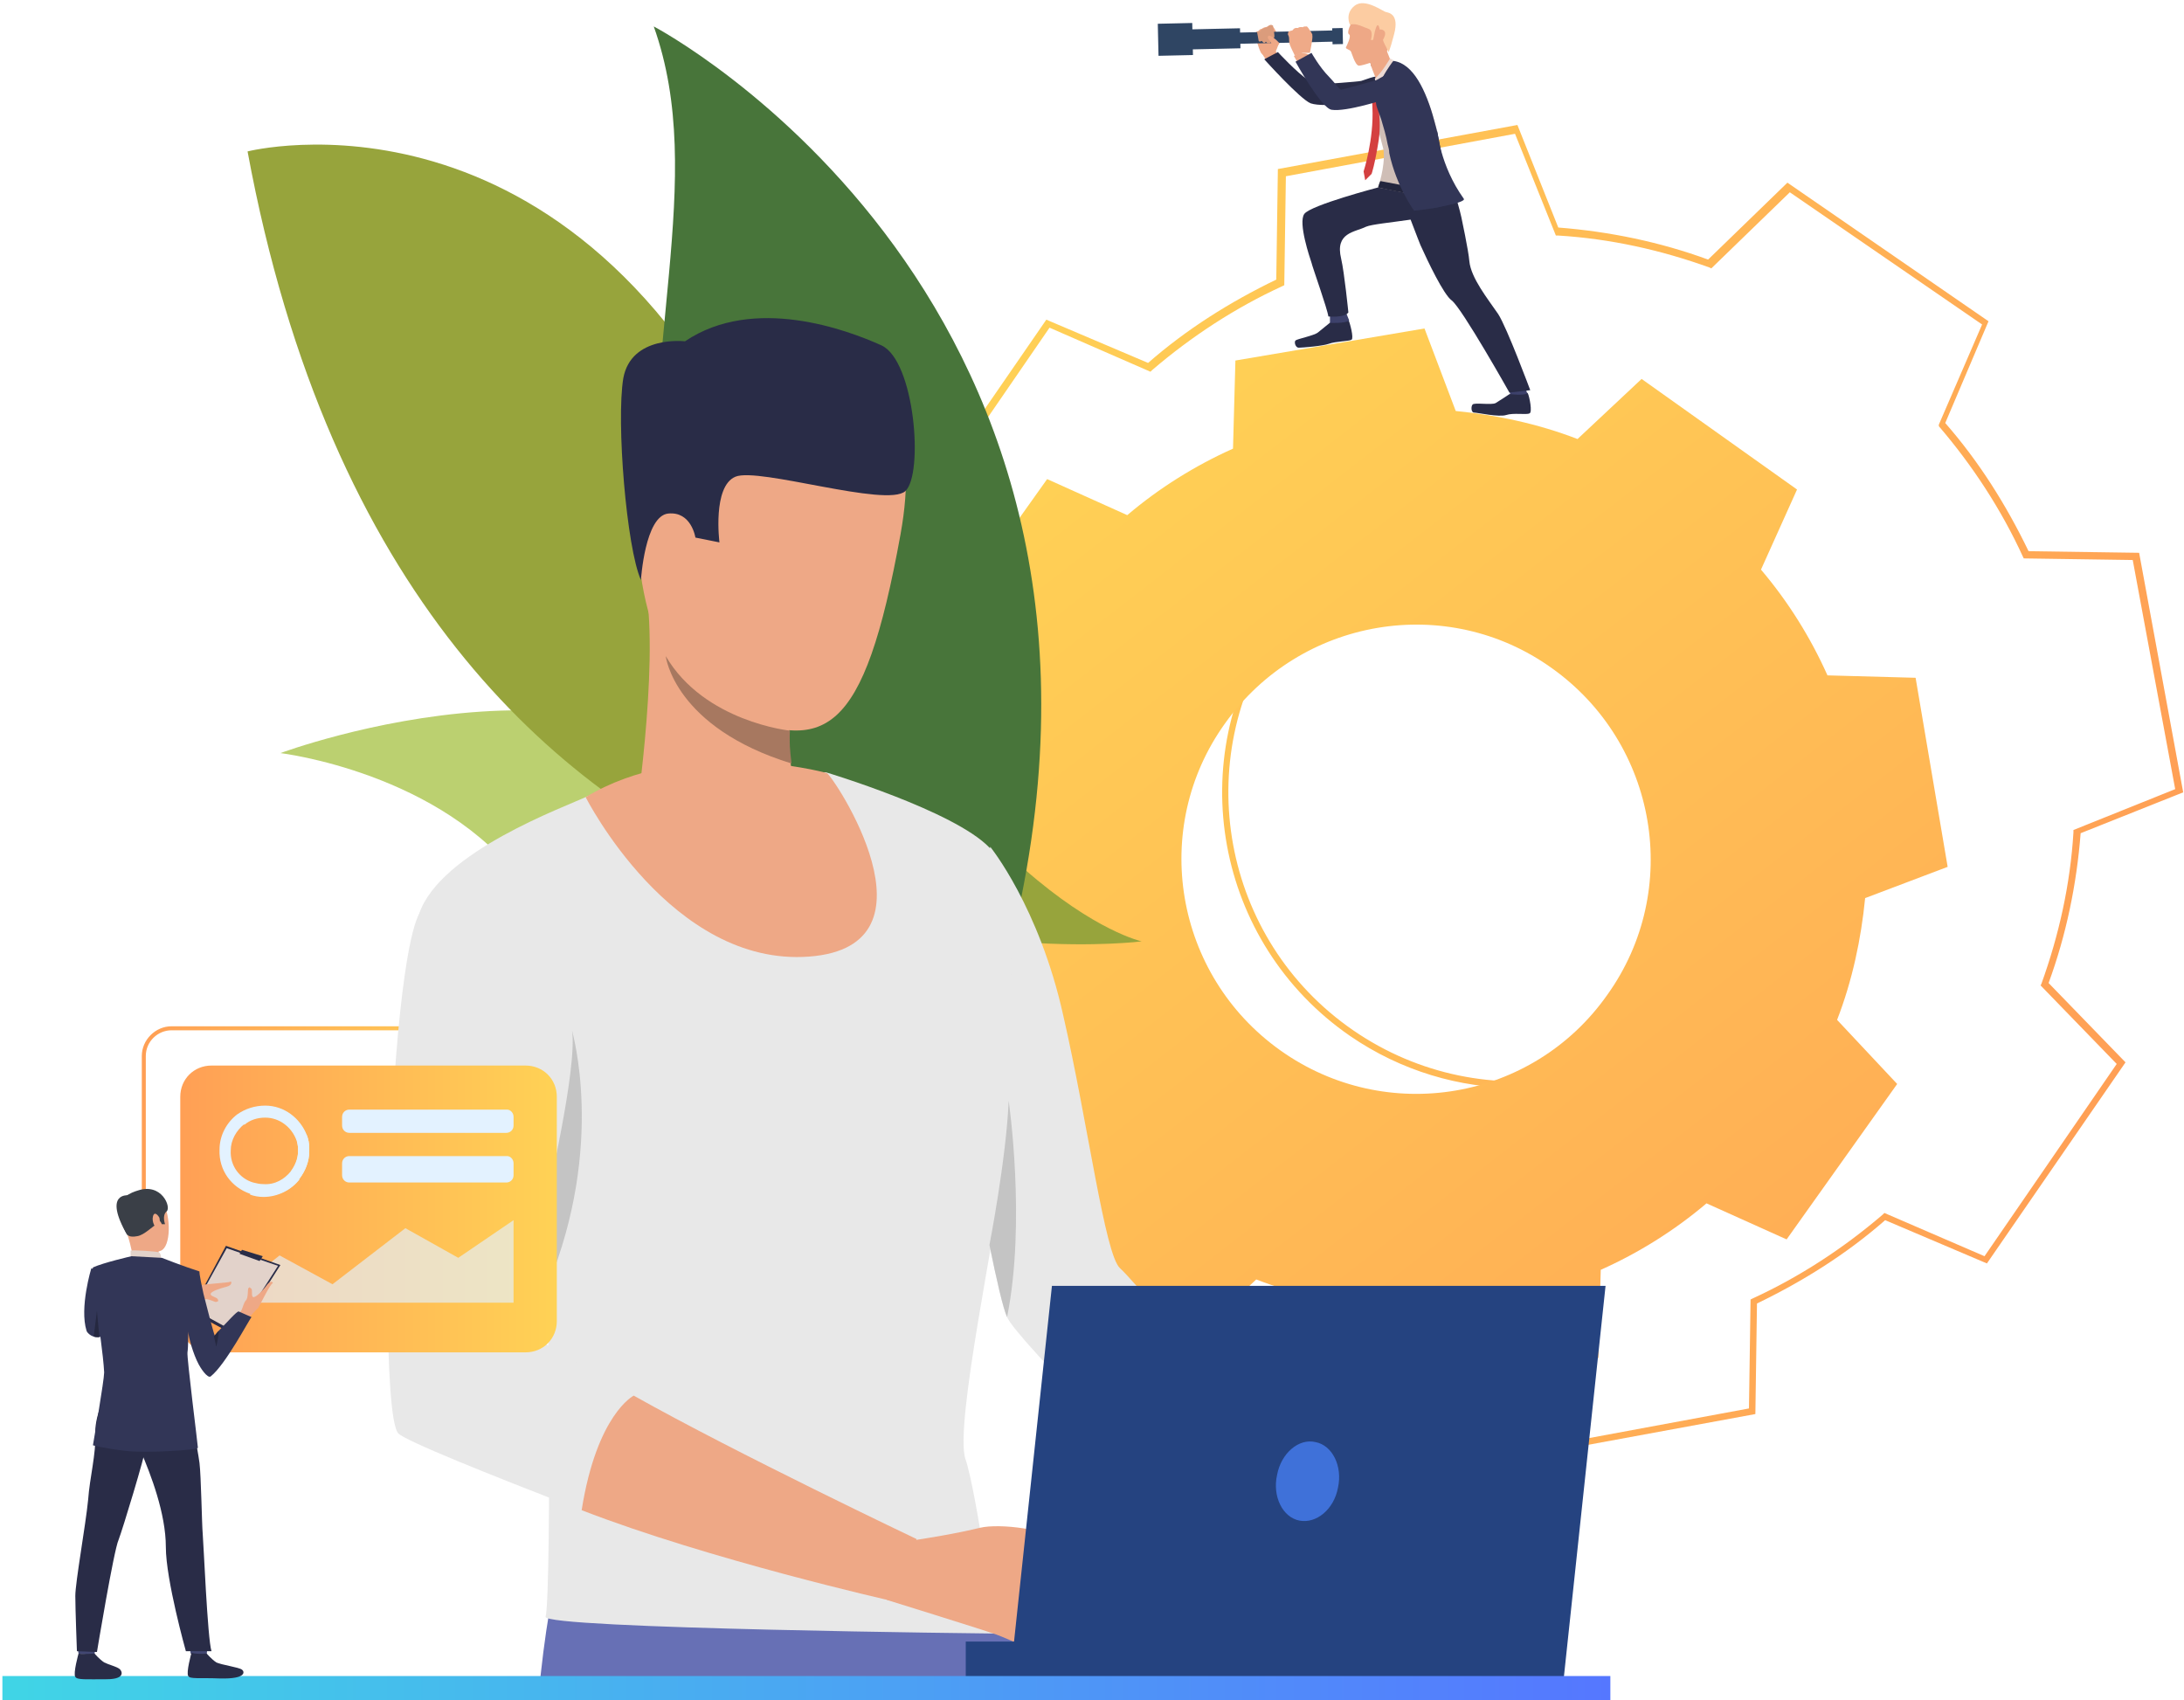
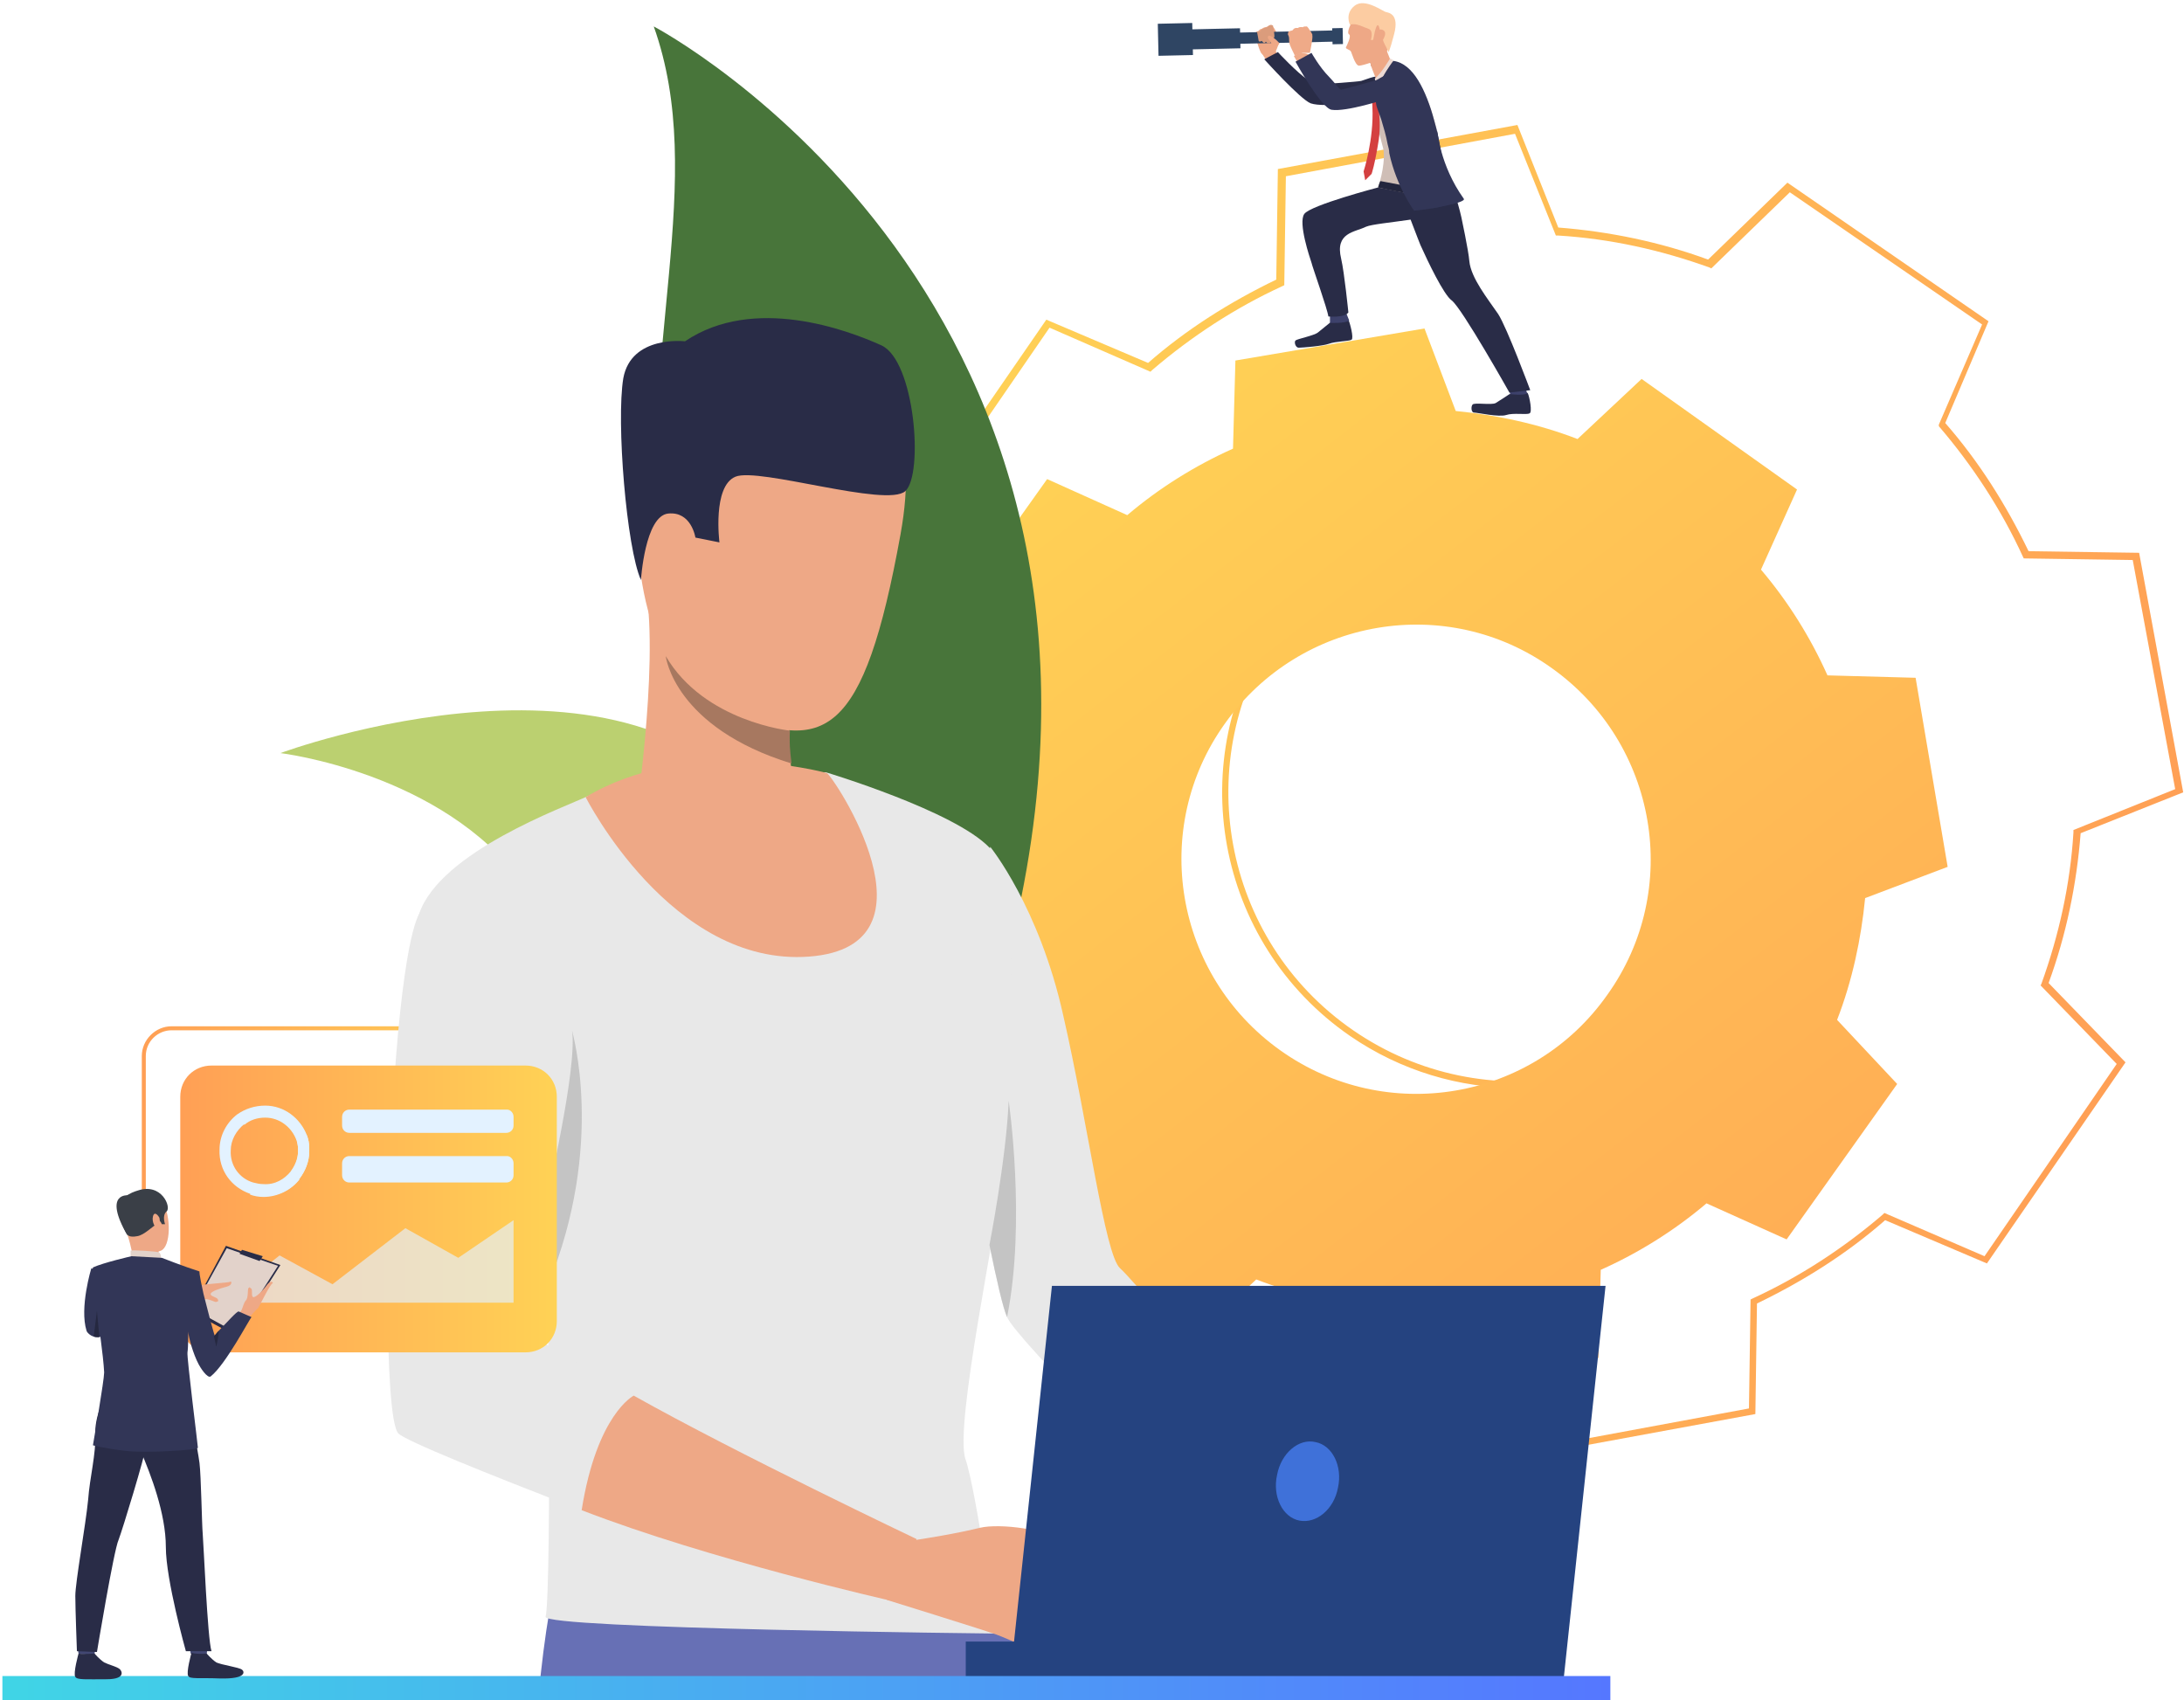
<svg xmlns="http://www.w3.org/2000/svg" version="1.1" id="Слой_1" x="0px" y="0px" viewBox="0 0 272.6 212.2" style="enable-background:new 0 0 272.6 212.2;" xml:space="preserve">
  <style type="text/css">
	.st0{fill:url(#SVGID_1_);}
	.st1{fill:url(#SVGID_2_);}
	.st2{fill:url(#SVGID_3_);}
	.st3{fill:#BBD070;}
	.st4{fill:#97A43C;}
	.st5{fill:#48753A;}
	.st6{fill:#6770B5;}
	.st7{fill:#E8E8E8;}
	.st8{fill:#EEA886;}
	.st9{fill:#292C47;}
	.st10{fill:#A77860;}
	.st11{fill:#C4C4C4;}
	.st12{fill:#254380;}
	.st13{fill:url(#SVGID_4_);}
	.st14{fill:#3F71D9;}
	.st15{fill:#FCCCA2;}
	.st16{fill:#2F4563;}
	.st17{fill:#EFAA88;}
	.st18{fill:#DB9C7C;}
	.st19{fill:#3D416B;}
	.st20{fill:#CFBEB6;}
	.st21{fill:#EDDAD3;}
	.st22{fill:#23263D;}
	.st23{fill:#323657;}
	.st24{fill:#D44040;}
	.st25{fill:url(#SVGID_5_);}
	.st26{fill:#E3F2FF;}
	.st27{opacity:0.66;}
	.st28{fill:#E2D2CA;}
	.st29{fill:#EAD8CF;}
	.st30{fill:#DA9B5B;}
	.st31{fill:#424773;}
	.st32{fill:#3A3F47;}
	.st33{fill:#252840;}
</style>
  <g>
    <linearGradient id="SVGID_1_" gradientUnits="userSpaceOnUse" x1="268.596" y1="121.287" x2="110.218" y2="76.477">
      <stop offset="0" style="stop-color:#FF9F55" />
      <stop offset="1" style="stop-color:#FFD255" />
    </linearGradient>
    <path class="st0" d="M189.2,182l-5.1-12.8c-6.4-0.5-12.7-1.8-18.7-4l-9.9,9.6l-25.1-17.3l5.4-12.7c-4.2-4.8-7.6-10.2-10.4-16   l-13.8-0.2l-5.5-29.9l12.8-5.1c0.5-6.4,1.8-12.7,4-18.7l-9.6-9.9l17.3-25.1l12.7,5.4c4.8-4.2,10.2-7.6,16-10.4l0.2-13.8l29.9-5.5   l5.1,12.8c6.4,0.5,12.7,1.8,18.7,4l9.9-9.6l25.1,17.3l-5.4,12.7c4.2,4.8,7.6,10.2,10.4,16l13.8,0.2l5.5,29.9l-12.8,5.1   c-0.5,6.4-1.8,12.7-4,18.7l9.6,9.9l-17.3,25.1l-12.7-5.4c-4.8,4.2-10.2,7.6-16,10.4l-0.2,13.8L189.2,182z M165.2,164.3l0.2,0.1   c6.1,2.2,12.4,3.6,18.9,4l0.3,0l5.1,12.7l28.6-5.3l0.2-13.6l0.2-0.1c5.9-2.7,11.4-6.3,16.3-10.5l0.2-0.2l12.5,5.4l16.5-24l-9.5-9.8   l0.1-0.2c2.2-6.1,3.6-12.4,4-18.9l0-0.3l12.7-5.1l-5.3-28.6l-13.6-0.2l-0.1-0.2c-2.7-5.9-6.3-11.4-10.5-16.3L242,53l5.4-12.5   l-24-16.5l-9.8,9.5l-0.2-0.1c-6.1-2.2-12.4-3.6-18.9-4l-0.3,0l-5.1-12.7l-28.6,5.3l-0.2,13.6l-0.2,0.1c-5.9,2.7-11.4,6.3-16.3,10.5   l-0.2,0.2L131,40.9l-16.5,24l9.5,9.8l-0.1,0.2c-2.2,6.1-3.6,12.4-4,18.9l0,0.3l-12.7,5.1l5.3,28.6l13.6,0.2l0.1,0.2   c2.7,5.9,6.3,11.4,10.5,16.3l0.2,0.2l-5.4,12.5l24,16.5L165.2,164.3z M189.4,135.8c-7.2,0-14.5-2.1-20.9-6.5   c-16.8-11.6-21-34.6-9.4-51.4c11.6-16.8,34.6-21,51.4-9.4c16.8,11.6,21,34.6,9.4,51.4C212.6,130.2,201.1,135.8,189.4,135.8z    M168.9,128.6c16.4,11.3,38.9,7.2,50.2-9.2c5.5-7.9,7.5-17.5,5.8-27c-1.7-9.5-7.1-17.7-15-23.2c-16.4-11.3-38.9-7.2-50.2,9.2   C148.4,94.8,152.5,117.3,168.9,128.6z" />
  </g>
  <linearGradient id="SVGID_2_" gradientUnits="userSpaceOnUse" x1="255.601" y1="208.747" x2="131.822" y2="49.372">
    <stop offset="0" style="stop-color:#FF9F55" />
    <stop offset="1" style="stop-color:#FFD255" />
  </linearGradient>
  <path class="st1" d="M229.3,127.3c1.9-4.9,3-10.1,3.5-15.2l10.3-3.9l-2-11.8l-2-11.8l-11-0.3c-2.1-4.7-4.9-9.2-8.3-13.2l4.5-10  l-9.7-6.9l-9.7-6.9l-8,7.5c-4.9-1.9-10.1-3-15.2-3.5l-3.9-10.3l-11.8,2l-11.8,2l-0.3,11c-4.7,2.1-9.2,4.9-13.2,8.3l-10-4.5l-6.9,9.7  l-6.9,9.7l7.5,8c-1.9,4.9-3,10.1-3.5,15.2l-10.3,3.9l2,11.8l2,11.8l11,0.3c2.1,4.7,4.9,9.2,8.3,13.2l-4.5,10l9.7,6.9l9.7,6.9l8-7.5  c4.9,1.9,10.1,3,15.2,3.5l3.9,10.3l11.8-2l11.8-2l0.3-11c4.7-2.1,9.2-4.9,13.2-8.3l10,4.5l6.9-9.7l6.9-9.7L229.3,127.3z   M159.8,131.1c-13.2-9.4-16.3-27.7-6.9-40.8c9.4-13.2,27.7-16.3,40.8-6.9c13.2,9.4,16.3,27.7,6.9,40.8  C191.3,137.4,173,140.5,159.8,131.1z" />
  <g>
    <g>
      <g>
        <g>
          <linearGradient id="SVGID_3_" gradientUnits="userSpaceOnUse" x1="17.684" y1="145.239" x2="64.215" y2="145.239">
            <stop offset="0" style="stop-color:#FF9F55" />
            <stop offset="1" style="stop-color:#FFD255" />
          </linearGradient>
          <path class="st2" d="M60.5,162.4H21.4c-2,0-3.7-1.7-3.7-3.7v-26.9c0-2,1.7-3.7,3.7-3.7h39.1c2,0,3.7,1.7,3.7,3.7v26.9      C64.2,160.7,62.6,162.4,60.5,162.4z M21.4,128.6c-1.7,0-3.2,1.4-3.2,3.2v26.9c0,1.7,1.4,3.2,3.2,3.2h39.1c1.7,0,3.2-1.4,3.2-3.2      v-26.9c0-1.7-1.4-3.2-3.2-3.2H21.4z" />
        </g>
      </g>
    </g>
  </g>
  <g>
    <g>
      <g>
        <g>
          <path class="st3" d="M35,94c0,0,46-17.1,62,9.9c16.1,27.1-8.2,24.2-8.2,24.2s-2,12.1-23.5-17.8C55.2,96.4,35,94,35,94z" />
        </g>
      </g>
    </g>
  </g>
  <g>
    <g>
      <g>
        <g>
-           <path class="st4" d="M30.9,18.9c0,0,40.6-10.4,64.4,41.5c23.8,52,47.2,57.1,47.2,57.1S51.3,129.3,30.9,18.9z" />
-         </g>
+           </g>
      </g>
    </g>
  </g>
  <g>
    <g>
      <g>
        <g>
          <path class="st5" d="M125.7,119.7c-4.3,16.7-41.3-17.7-43.6-47c-2.4-29.3,6.3-50.3-0.5-69.4C81.6,3.3,147,37.6,125.7,119.7z" />
        </g>
      </g>
    </g>
  </g>
  <g>
    <g>
      <path class="st6" d="M67.1,211.8h60.7c-0.1-0.7-0.2-1.8-0.3-2.9c-0.6-6.3-1-10.5-1-10.5s-49.8-24.7-55.2-8.5    c-1.8,5.2-3,11.7-3.8,19C67.4,210.1,67.2,211.2,67.1,211.8z" />
    </g>
  </g>
  <g>
    <path class="st7" d="M118.5,128c0,0,2.8,16.5,5,27.4v0c0.9,4.4,1.7,7.9,2.2,9c0.6,1.4,5.8,7,12.2,13.5c11.2,11.5,26,26,26,26   l5.8-11c0,0-13.1-15.4-22-25.7c-4.1-4.8-7.3-8.4-7.9-8.9c-1.9-1.7-4-18.1-7.1-31.6c-3-13.5-9.1-21-9.1-21L118.5,128z" />
  </g>
  <g>
    <path class="st8" d="M137.9,178c11.2,11.5,26,26,26,26l5.8-11c0,0-13.1-15.4-22-25.7C144.9,168.7,139.9,171.9,137.9,178z" />
  </g>
  <g>
    <path class="st7" d="M68.1,201.8c-0.4,1.5,56.2,2.1,56.2,2.1s-2.4-17.7-3.8-21.8c-1.4-4.1,3.9-28.7,4.8-36.7   c0.7-6.4,2.5-35.2-1.8-39.6c-4.4-4.6-20.4-9.4-20.4-9.4l-23.2,0.9c0,0-3.8,0.8-6.6,2.1c-2.7,1.3-18.4,6.9-21,14.7   c-2.5,7.8,15.6,33,15.6,33s0,1.1,0.1,3v0c0.1,2.5,0.2,6.2,0.3,10.3c0.1,5.3,0.2,11.1,0.2,15.3C68.6,185.7,68.5,200.4,68.1,201.8z" />
  </g>
  <g>
    <path class="st8" d="M96.8,45.9c0,0,20.2-4.6,15.6,20.8c-4.6,25.4-9.5,27.4-21.6,22.1c-12.2-5.3-11.1-21.5-11.7-29.5   C78.4,51.4,90.4,46.2,96.8,45.9z" />
  </g>
  <g>
    <path class="st8" d="M102.2,103c0,0-8.9,9.5-23.1,0.9c0,0,3.2-20.5,1.5-30.5C78.9,63.3,99,88.8,99,88.8c-0.3,0.1-0.4,1.1-0.5,2.5   c0,1.2,0,2.6,0.2,4.1C99.2,98.6,100.2,102.1,102.2,103z" />
  </g>
  <g>
    <path class="st8" d="M86,63.4c-0.3-2.2-4.7-3.1-5.1,0.3c-0.4,3.4,2,9.3,3.7,8.7C86.3,71.8,86.4,66.5,86,63.4z" />
  </g>
  <g>
    <path class="st9" d="M80,72.4c0,0,0.5-8,3.4-8.3c2.9-0.3,3.4,3,3.4,3l3,0.6c0,0-0.9-7,2-8.2c2.9-1.2,18.9,3.9,21.2,1.8   c2.3-2.1,1.2-16.3-3-18.2c-4.2-1.9-15.9-6.3-24.5-0.5c0,0-6.7-0.8-7.7,4.6C76.9,52.6,78.2,68.4,80,72.4z" />
  </g>
  <g>
    <path class="st10" d="M98.8,95.3C84.2,90.8,83.1,82,83.1,81.9c4.8,8.2,15.5,9.3,15.5,9.3C98.5,92.4,98.6,93.8,98.8,95.3z" />
  </g>
  <g>
    <path class="st8" d="M73.1,99.5c0,0,10.7,21.2,27.9,19.9s2.9-22.7,2.2-22.9C102.3,96.2,85.5,92,73.1,99.5z" />
  </g>
  <g>
    <path class="st7" d="M49.7,178.9c0.8,0.9,11.2,5.1,22.9,9.6l0,0c16,6.2,34.1,12,34.1,12l4.1-8.8c0,0-18.9-10.3-31.7-17.5   c-6-3.4-10.7-6.1-11.4-6.8c-2.1-2-2.6-5.1-1.1-10.6c1.5-5.5,5-30.7,5.4-33.6c0.4-2.9-1-10.8-8.3-11.2c-7.3-0.4-11.1,1.7-11.1,1.7   s-1.8,0.8-3.2,18.6C48.1,150.2,47.9,176.8,49.7,178.9z" />
  </g>
  <g>
    <path class="st11" d="M68.1,150.1L68.1,150.1c0.1,2.5,0.2,6.2,0.3,10.3c7.2-17.6,3-31.6,3-31.8C72.1,133.3,68.2,149.9,68.1,150.1z" />
  </g>
  <g>
    <path class="st11" d="M123.5,155.4L123.5,155.4c0.9,4.4,1.7,7.9,2.2,9c2.4-11.9,0.2-27,0.2-27C125.6,144.6,123.5,155.4,123.5,155.4   z" />
  </g>
  <g>
    <path class="st8" d="M72.6,188.5L72.6,188.5c16,6.2,38.6,11.3,38.6,11.3l3.2-7.7c0,0-22.5-10.7-35.3-17.9   C79.1,174.2,74.5,176.5,72.6,188.5z" />
  </g>
  <g>
    <g>
      <path class="st8" d="M114.4,192.2c0,0,4.7-0.7,7.9-1.5c2.5-0.6,8.7,0.2,10.3,1.8c1.6,1.6,6.6,12.8,7.6,13.5c1,0.7-0.5,2.3-2.2,1.5    c0,0-1.3,2.2-5.1,0.4c-3.8-1.8-6.7-3.2-8.6-3.9c-2-0.7-13.6-4.3-13.6-4.3S111.5,191,114.4,192.2z" />
    </g>
  </g>
  <g>
    <g>
      <path class="st8" d="M131,193.4c0,0,3,1.5,3.8,2.1c0.8,0.6,4,3,4.7,3.6c0.8,0.6-1.2,2.2-6.9-0.3C127,196.4,131,193.4,131,193.4z" />
    </g>
  </g>
  <g>
    <polygon class="st12" points="131.3,160.5 126.1,209.3 195.2,209.3 200.4,160.5  " />
  </g>
  <g>
    <rect x="120.6" y="204.9" transform="matrix(-1 -1.224647e-16 1.224647e-16 -1 252.644 414.199)" class="st12" width="11.5" height="4.4" />
  </g>
  <g>
    <linearGradient id="SVGID_4_" gradientUnits="userSpaceOnUse" x1="0.257" y1="210.681" x2="200.942" y2="210.681">
      <stop offset="0" style="stop-color:#40D5E6" />
      <stop offset="1" style="stop-color:#5577FF" />
    </linearGradient>
    <rect x="0.3" y="209.2" class="st13" width="200.7" height="3" />
  </g>
  <g>
    <path class="st14" d="M159.4,184.1c-0.6,2.7,0.7,5.3,2.8,5.7c2.1,0.4,4.3-1.4,4.8-4.1c0.6-2.7-0.7-5.3-2.8-5.7   C162.1,179.5,159.9,181.4,159.4,184.1z" />
  </g>
  <g>
    <g>
      <g>
        <path class="st8" d="M159.2,6.5c0,0,0.4-0.9,0.4-1.1c0.1-0.1,0-0.6-0.2-1.1c-0.1-0.5-0.6-1.1-0.6-1.1c-0.1,0-0.2-0.1-0.4,0     c-0.2,0.1-0.4,0.2-0.4,0.2s-0.3,0-0.5,0.2c0,0-0.3,0-0.4,0.3c0,0-0.3,0-0.4,0.2c0,0,0.1,0.4,0.1,0.6c0,0.2,0.2,1.1,0.6,1.9     C157.5,6.7,158,7.5,159.2,6.5z" />
      </g>
    </g>
    <g>
      <g>
        <path class="st8" d="M168.7,2.8c0,0-0.7,1.3-0.3,1.5c0.3,0.2-0.3,1.4-0.4,1.6c-0.1,0.2,0.5,0.3,0.6,0.5c0.1,0.1,0.5,1.7,1,1.8     c0.5,0,2.7-0.7,3.2-1.3c0.6-0.6,1.1-3.4,0.7-4.6C173.1,1.1,169.9,0.6,168.7,2.8z" />
      </g>
    </g>
    <g>
      <g>
        <path class="st15" d="M168.5,3.1c0,0-0.7-1.4,0.6-2.4c1.3-1,3.6,0.8,3.9,0.8c0.3,0.1,1.7,0.2,1,2.8c-0.6,2.3-0.7,2.2-0.7,2.2     s-0.5-1.2-0.8-1.4C172,4.9,171.1,5,171.1,5s0.4-1.2-0.3-1.4C170.2,3.4,169.2,2.8,168.5,3.1z" />
      </g>
    </g>
    <g>
      <g>
        <path class="st8" d="M171.8,4.3c0.1-0.2,0.3-0.9,0.9-0.5c0.6,0.4-0.4,1.7-0.5,1.7C172.1,5.6,171.3,5.6,171.8,4.3z" />
      </g>
    </g>
    <g>
      <path class="st10" d="M171,7.8c0,0,0.1,0.1,0.1,0.3c0,0.1,0.1,0.2,0.1,0.3c1.2-0.9,1.4-1.5,1.4-1.5C172.1,7.3,171,7.8,171,7.8z" />
    </g>
    <g>
      <g>
        <rect x="150.8" y="4" transform="matrix(-1 2.236131e-02 -2.236131e-02 -1 318.484 5.801)" class="st16" width="16.9" height="1.4" />
      </g>
      <g>
        <rect x="166.4" y="3.5" transform="matrix(-1 2.225167e-02 -2.225167e-02 -1 334.102 5.295)" class="st16" width="1.3" height="2" />
      </g>
      <g>
        <rect x="148.4" y="3.6" transform="matrix(-1 2.240801e-02 -2.240801e-02 -1 303.31 6.303)" class="st16" width="6.5" height="2.5" />
      </g>
      <g>
        <rect x="144.6" y="3" transform="matrix(-1 2.252703e-02 -2.252703e-02 -1 293.57 6.612)" class="st16" width="4.3" height="4" />
      </g>
    </g>
    <g>
      <g>
        <path class="st17" d="M160.8,4c0,0-0.1,0.3,0,0.4c0,0,0.1,0.2,0.1,0.4c0,0.1,0,0.1,0,0.1c0,0.1,0,0.4,0.1,0.7     c0.1,0.3,0.6,1.3,0.6,1.3l1-0.3l0.9,0c0,0,0.4-1.9,0.3-2.2c0,0,0-0.1,0-0.1c-0.1-0.2-0.2-0.4-0.3-0.5c0,0-0.3-0.5-0.4-0.5     c-0.2,0-0.4,0-0.5,0.1c0,0-0.4-0.1-0.6,0.1c0,0-0.4-0.1-0.6,0.2C161.3,3.9,160.9,3.8,160.8,4z" />
      </g>
    </g>
    <g>
      <g>
        <path class="st18" d="M158.9,3.4c0,0,0.3,1.3,0.1,1.3c-0.2,0.1-0.3,0-0.3,0l-0.1,0.6c0,0-0.3,0.3-0.6-0.1c0,0-0.2,0.4-0.5-0.1     c0,0-0.3,0.2-0.4,0C157.1,5,156.9,4,156.9,4s0.1-0.2,0.4-0.1c0,0,0.1-0.3,0.4-0.3c0,0,0.1-0.2,0.5-0.2c0,0,0.3-0.5,0.7-0.2     C158.9,3.3,158.9,3.4,158.9,3.4z" />
      </g>
    </g>
    <g>
      <g>
        <path class="st8" d="M159.7,5.4c0,0-0.6-0.7-1.1-0.9c-0.1,0-0.2-0.1-0.3,0c-0.1,0.1-0.1,0.3,0.2,0.6c0.2,0.3,0.4,0.8,0.4,0.8     S159.2,6.2,159.7,5.4z" />
      </g>
    </g>
    <g>
      <path class="st8" d="M157.5,6.6c0,0,0.3,0.8,1.3,1.6c1,0.7,0.9-0.8,0.9-0.8s-0.4-0.7-0.4-0.9C159.3,6.2,157.5,6.6,157.5,6.6z" />
    </g>
    <g>
      <g>
        <path class="st9" d="M163.6,12.9c-1.3-0.5-5.8-5.5-5.8-5.5l1.7-0.9c0,0,2.4,2.6,3.8,3.5c0.7,0.5,1.7,0.5,1.8,0.5     c0.1,0,4.4-0.3,4.8-0.4c0.4-0.1,1.7-0.7,2.6-0.6c0.9,0.1,1.3,0.9,1.3,0.9c0.2,2.2-3.3,2.2-3.3,2.2S165.4,13.5,163.6,12.9z" />
      </g>
    </g>
    <g>
      <g>
        <g>
          <g>
            <path class="st9" d="M166.1,40.2c0,0-1.1,0.9-1.6,1.3c-0.5,0.4-2.6,0.8-2.8,1c-0.2,0.2,0,0.9,0.4,0.9c0.4,0,3-0.2,3.8-0.5       c0.8-0.3,2.5-0.3,2.8-0.5c0.3-0.2-0.2-2.1-0.4-2.5C168.1,39.5,166.1,40.2,166.1,40.2z" />
          </g>
        </g>
      </g>
    </g>
    <g>
      <g>
        <g>
          <g>
            <path class="st19" d="M166,39.4v0.9c0,0,1.9,0.1,2.4-0.3l-0.4-1L166,39.4z" />
          </g>
        </g>
      </g>
    </g>
    <g>
      <g>
        <g>
          <g>
            <path class="st9" d="M188.4,49.2c0,0-1.2,0.8-1.7,1.1c-0.5,0.3-2.7-0.1-2.9,0.2c-0.2,0.2-0.2,1,0.2,1c0.4,0,3.1,0.6,4,0.3       c0.9-0.3,2.5,0,2.9-0.2c0.4-0.1,0-2.1-0.2-2.5C190.5,48.7,188.4,49.2,188.4,49.2z" />
          </g>
        </g>
      </g>
    </g>
    <g>
      <g>
        <g>
          <g>
            <path class="st19" d="M188.3,48.4l0.2,0.8c0,0,1.7,0.2,2.1-0.1l-0.2-0.8L188.3,48.4z" />
          </g>
        </g>
      </g>
    </g>
    <g>
      <path class="st9" d="M174.8,23.8c0.2,0.5,0.6,1.7,1,2.9c0.1,0.3,0.2,0.5,0.3,0.8c0.6,1.6,1.2,3.1,1.2,3.1c0.9,2,2.9,6.2,3.9,6.9    c1.3,1,7.2,11.5,7.2,11.5l2.6-0.3c0,0-2.9-7.8-4-9.5c-1.3-1.9-3.4-4.5-3.6-6.6c-0.1-1.3-1-5.5-1-5.5s-1-4.7-3.1-7.8    C178.6,18.4,174.8,23.8,174.8,23.8z" />
    </g>
    <g>
      <g>
        <path class="st9" d="M172,23.4c0,0-8.4,2.2-9.2,3.3c-0.8,1.1,0.7,5.5,0.9,6.1c0.1,0.5,2,5.8,2.1,6.7c0,0,2,0.2,2.5-0.5     c0,0-0.5-5-0.9-6.7c-0.8-3.3,1.7-3.3,3.1-4c1.4-0.6,9.6-0.9,9.4-2.3c-0.1-1-0.5-3.6-0.5-3.6S178,21.3,172,23.4z" />
      </g>
    </g>
    <g>
      <g>
        <path class="st20" d="M172.1,8.8c0,0-0.8,2.4-0.8,3.8c0,1.4,1.3,5.5,1.4,6.2c0.2,2.1-0.7,4.6-0.7,4.6l7.6,1.5     c0,0,0.2-2.2,0.2-4.8c0-2.6-0.7-4.8-1.1-6.2c-1.4-4.5-4.7-6.3-4.7-6.3L172.1,8.8z" />
      </g>
    </g>
    <g>
      <g>
        <path class="st8" d="M171,7.8c0,0,0.1,0.1,0.1,0.3c0,0.1,0.1,0.2,0.1,0.3c0,0.1,0.1,0.2,0.1,0.3c0.2,0.5,0.5,1.2,0.5,1.5     c0.1,0.6,1.8-2.6,1.8-2.6s-0.8-1.8-1.4-4C171.7,1.4,171,7.8,171,7.8z" />
      </g>
    </g>
    <g>
      <g>
        <path class="st21" d="M173.5,7.3c0,0-1.1,1.9-1.9,2.5l0.2,1.2l2.1-3.5L173.5,7.3z" />
      </g>
    </g>
    <g>
      <path class="st22" d="M172,23.4c0,0,0.2-0.7,0.3-0.8l7.4,1.4l-0.1,0.9C179.5,24.8,174.1,23.9,172,23.4z" />
    </g>
    <g>
      <path class="st23" d="M179.4,16.3c0,0,0.3,4.3,3.3,8.5c0.4,0.5-4,1.2-4,1.2L179.4,16.3z" />
    </g>
    <g>
      <path class="st17" d="M161.5,7c0,0,0.3,0.6,1,1.5c0.7,0.8,1-0.9,1-0.9l-0.2-0.8C163.4,6.8,162.3,6.3,161.5,7z" />
    </g>
    <g>
      <g>
        <g>
          <path class="st24" d="M171.3,10.5c0,0-0.3,0.8-0.2,1.1c0,0,0.5,0.2,0.8,0C171.9,11.6,171.7,11,171.3,10.5z" />
        </g>
      </g>
      <g>
        <g>
          <path class="st24" d="M171.7,11.5c0,0,0.8,2.9,0.4,5.9c-0.5,3.2-0.9,4.3-0.9,4.3l-0.8,0.8l-0.2-1.1c0,0,1.3-4,1.1-8      c0-0.7-0.1-2.1-0.1-2.1L171.7,11.5z" />
        </g>
      </g>
    </g>
    <g>
      <g>
        <path class="st23" d="M171.9,13.5c0.2,0.5,0.3,0.9,0.5,1.4l0,0c0.3,1,0.6,2,0.8,3.1c0.1,0.4,0.2,0.7,0.2,1.1     c0.9,4.2,3.1,7.2,3.1,7.2s3.3-0.3,4.1-0.8c0,0-0.2-4.8-1.3-9.4c-0.1-0.4-0.2-0.7-0.3-1.1v0c-1-3.7-2.6-7.1-5.1-7.4     C173.9,7.7,171,11.1,171.9,13.5z" />
      </g>
    </g>
    <g>
      <g>
        <path class="st23" d="M166.2,13.7c-1.3-0.2-4.5-6-4.5-6l2-1.1c0,0,1,1.8,2.2,3c0.6,0.6,1.3,1.6,1.5,1.6c0.1,0,4.1-1.1,4.4-1.2     c0.4-0.2,1.6-1,2.5-1.1c0.9-0.1,1.4,0.7,1.4,0.7c0.6,2.2-2.8,2.8-2.8,2.8S168,14,166.2,13.7z" />
      </g>
    </g>
  </g>
  <linearGradient id="SVGID_5_" gradientUnits="userSpaceOnUse" x1="22.506" y1="150.902" x2="69.539" y2="150.902">
    <stop offset="0" style="stop-color:#FF9F55" />
    <stop offset="1" style="stop-color:#FFD255" />
  </linearGradient>
  <path class="st25" d="M65.6,168.8H26.4c-2.2,0-3.9-1.7-3.9-3.9v-28c0-2.2,1.7-3.9,3.9-3.9h39.2c2.2,0,3.9,1.7,3.9,3.9v28  C69.5,167.1,67.8,168.8,65.6,168.8z" />
  <g>
    <g>
      <g>
        <g>
          <path class="st26" d="M64.1,139.4v1.1c0,0.5-0.4,0.9-0.9,0.9H43.6c-0.5,0-0.9-0.4-0.9-0.9v-1.1c0-0.5,0.4-0.9,0.9-0.9h19.7      C63.7,138.5,64.1,138.9,64.1,139.4z" />
        </g>
      </g>
    </g>
  </g>
  <g>
    <g>
      <g>
        <g>
          <path class="st26" d="M64.1,145.2v1.5c0,0.5-0.4,0.9-0.9,0.9H43.6c-0.5,0-0.9-0.4-0.9-0.9v-1.5c0-0.5,0.4-0.9,0.9-0.9h19.7      C63.7,144.3,64.1,144.7,64.1,145.2z" />
        </g>
      </g>
    </g>
  </g>
  <g>
    <g>
      <g>
        <g>
          <g>
            <path class="st26" d="M31.2,149c0.5,0.2,1.1,0.3,1.7,0.3c1.8,0,3.5-0.8,4.5-2.2c0.7-0.9,1.2-2.1,1.2-3.4c0-0.1,0-0.3,0-0.4       c0-0.6-0.1-1.1-0.3-1.6c-0.8-2.1-2.8-3.7-5.2-3.7c-1.3,0-2.5,0.4-3.5,1.1c-1.3,1-2.2,2.6-2.2,4.4       C27.3,146.1,28.9,148.2,31.2,149z M28.8,143.6c0-1.3,0.7-2.5,1.7-3.3c0.7-0.6,1.6-0.9,2.6-0.9c1.8,0,3.3,1.2,3.9,2.8l0,0       c0.1,0.4,0.2,0.8,0.2,1.2c0,0.1,0,0.2,0,0.3c0,1-0.3,1.8-0.9,2.5c-0.8,1-2,1.7-3.4,1.6c-0.5,0-0.9-0.1-1.3-0.2       C29.9,147.1,28.7,145.5,28.8,143.6z" />
          </g>
        </g>
      </g>
    </g>
    <g>
      <g>
        <g>
          <g>
            <path class="st26" d="M36.3,146.3l1.1,0.9c-1,1.3-2.7,2.2-4.5,2.2c-0.6,0-1.2-0.1-1.7-0.3l0.5-1.3c0.4,0.1,0.8,0.2,1.3,0.2       C34.3,147.9,35.5,147.3,36.3,146.3z" />
          </g>
        </g>
      </g>
    </g>
    <g>
      <g>
        <g>
          <g>
            <path class="st26" d="M37.2,143.4l1.4-0.1c0,0.1,0,0.3,0,0.4c0,1.3-0.5,2.4-1.2,3.4l-1.1-0.9c0.5-0.7,0.9-1.6,0.9-2.5       C37.2,143.6,37.2,143.5,37.2,143.4z" />
          </g>
        </g>
      </g>
    </g>
    <g>
      <g>
        <g>
          <g>
            <path class="st26" d="M37.2,143.4c0-0.4-0.1-0.8-0.2-1.2l0,0l1.3-0.5c0.2,0.5,0.3,1.1,0.3,1.6L37.2,143.4z" />
          </g>
        </g>
      </g>
    </g>
    <g>
      <g>
        <g>
          <g>
            <path class="st26" d="M29.6,139.2c1-0.7,2.2-1.1,3.5-1.1c2.4,0,4.4,1.6,5.2,3.7l-1.3,0.5l0,0c-0.6-1.6-2.1-2.8-3.9-2.8       c-1,0-1.9,0.3-2.6,0.9L29.6,139.2z" />
          </g>
        </g>
      </g>
    </g>
  </g>
  <g class="st27">
    <g>
      <polygon class="st26" points="27.4,162.6 34.9,156.7 41.5,160.3 50.6,153.3 57.2,157 64.1,152.3 64.1,162.6   " />
    </g>
  </g>
  <g>
    <g>
      <g>
        <polygon class="st9" points="23.8,163.7 29.4,166.7 35,157.9 28.2,155.5    " />
      </g>
    </g>
    <g>
      <g>
        <polygon class="st28" points="24.1,163.4 29.4,166.3 34.7,158 28.3,155.8    " />
      </g>
    </g>
    <g>
      <g>
        <path class="st8" d="M22.2,161.8c0,0,1-0.5,1.4-0.7c0.4-0.2,1.5-0.6,1.6-0.7c0.1-0.1,3.3-0.3,3.5-0.4c0.2-0.2,0.4,0.4-0.4,0.6     c-0.8,0.2-2,0.6-2,0.9c-0.1,0.3,0.8,0.4,0.9,0.7c0.1,0.3,0,0.2-0.2,0.3c-0.1,0.1-1.1-0.5-1.5-0.3c-0.4,0.1-1.1-0.1-1.4,0.1     c-0.3,0.1-1.9,0.6-1.9,0.6L22.2,161.8z" />
      </g>
    </g>
    <g>
      <g>
        <path class="st29" d="M24,162.5l0.5-0.2c0,0-0.6-1.5-0.9-1.4c-0.3,0-0.7,0.1-0.7,0.1L24,162.5z" />
      </g>
    </g>
    <g>
      <g>
        <path class="st30" d="M24.1,162.8c-0.1,0-1.1-2-1.1-2l-2.1,0.3l1.2,2.3L24.1,162.8z" />
      </g>
    </g>
    <g>
      <g>
        <path class="st8" d="M29.7,165.6c0,0,0.8-0.7,1.2-1c0.4-0.3,1.1-1.2,1.3-1.3c0.1-0.1,1.5-3,1.8-3.1c0.2-0.1-0.2-0.5-0.7,0.2     c-0.5,0.7-1.4,1.6-1.7,1.5c-0.3-0.1,0-1-0.3-1.1c-0.2-0.2-0.2-0.1-0.3,0s0,1.2-0.3,1.5c-0.3,0.3-0.4,1-0.6,1.3     c-0.2,0.3-1.3,1.5-1.3,1.5L29.7,165.6z" />
      </g>
    </g>
    <g>
      <g>
        <path class="st31" d="M12,205.1c0,0-0.2,1.2-0.2,1.4c0,0.2-2-0.1-2-0.1l-0.2-1.5C9.7,204.9,11.8,204.9,12,205.1z" />
      </g>
    </g>
    <g>
      <g>
        <path class="st9" d="M11.8,206.4c0,0,0.6,0.7,1.2,1.1c0.6,0.3,1.5,0.5,1.9,0.8c0.3,0.2,0.9,1.3-1.6,1.3c-2.5,0-3.7,0.1-3.9-0.3     c-0.3-0.4,0.4-2.9,0.4-2.9S10.4,206.5,11.8,206.4z" />
      </g>
    </g>
    <g>
      <g>
        <path class="st31" d="M26,205.1c0,0-0.2,1.2-0.2,1.4c0,0.2-2-0.1-2-0.1l-0.2-1.5C23.7,204.9,25.8,204.9,26,205.1z" />
      </g>
    </g>
    <g>
      <g>
        <path class="st9" d="M25.8,206.4c0,0,0.6,0.7,1.2,1.1c0.6,0.3,2.8,0.6,3.2,0.9c0.3,0.2,0.7,1.2-2.8,1.1c-2.5-0.1-3.7,0.1-3.9-0.3     c-0.3-0.4,0.4-2.9,0.4-2.9S24.4,206.5,25.8,206.4z" />
      </g>
    </g>
    <g>
      <g>
        <path class="st9" d="M13.6,173.4c0,0-1.8,2.9-1.7,5.5c0.1,2.6-0.7,5.5-0.9,8.3c-0.3,3.1-1.6,10.3-1.6,12c0,1.6,0.2,6.9,0.2,6.9     l2.5,0.1c0,0,2.1-12.7,2.7-14c0.5-1.3,3.3-10.5,3.4-11.6C18.2,179.6,13.6,173.4,13.6,173.4z" />
      </g>
    </g>
    <g>
      <g>
        <path class="st9" d="M23.3,173.8c0,0,1.4,7.2,1.6,8.8c0.2,1.6,0.3,7.8,0.4,8.8c0.1,1,0.6,13.2,1.1,14.7h-3.2c0,0-2.5-8.9-2.5-13     c0-4.2-1.9-9.1-3.1-11.9c-1.2-2.8-4-2.8-4.8-8C12.7,173.3,22.3,172.2,23.3,173.8z" />
      </g>
    </g>
    <g>
      <g>
        <path class="st8" d="M16.7,149c0,0,2.5-0.9,3.6,1c1.1,1.9,1,5.6-0.2,6.1c-1.2,0.5-3.1,0.2-3.7-1c-0.6-1.2-1.2-2.9-1.2-4     C15.2,149.9,16,149.3,16.7,149z" />
      </g>
    </g>
    <g>
      <g>
        <path class="st8" d="M19.8,156.1c0,0-0.1,0.7,0.1,1c0.2,0.3-3.2,0.3-3.2,0.3s-0.3-1.8-0.8-3.3S19.8,156.1,19.8,156.1z" />
      </g>
    </g>
    <g>
      <g>
        <path class="st32" d="M15.9,154.1c0,0,0.2,0.4,1.2,0.2c0.9-0.1,2.1-1.4,2.5-1.5c0.4-0.1,0.4-0.4,0.4-0.4l0.2,0.4l0.4,0     c0,0-0.4-1.1,0.2-1.6c0.6-0.5-0.6-3.6-3.6-2.6c0,0-2.3,0.6-2.2,2C15,152,15.4,153.5,15.9,154.1z" />
      </g>
    </g>
    <g>
      <g>
        <path class="st28" d="M20.1,157c0,0,0-0.6-0.3-0.7c-0.3-0.1-3.1-0.3-3.5-0.2v0.7C16.3,156.9,17,157.3,20.1,157z" />
      </g>
    </g>
    <g>
      <g>
        <path class="st8" d="M19.9,152c-0.1-0.2-0.6-0.9-0.8-0.2c-0.2,0.7,0.3,1.6,0.6,1.5C20,153.2,20,152.5,19.9,152z" />
      </g>
    </g>
    <g>
      <g>
        <path class="st23" d="M31.4,164.4C31.4,164.4,31.4,164.4,31.4,164.4C31.4,164.4,31.4,164.4,31.4,164.4z" />
      </g>
    </g>
    <g>
      <g>
        <path class="st23" d="M11.6,180.4c0,0,1.5,0.4,4.1,0.7c2.6,0.3,9-0.1,9-0.4c0-0.3-1.4-11.3-1.3-11.9c0.1-0.6,0.1-2.6,0.1-2.6     c0,0.6,0.6,2.8,1.3,4.1c0.2,0.4,1.1,1.8,1.5,1.5c1.9-1.5,4.9-7.3,5.1-7.4c-0.2-0.1-1.4-0.6-1.6-0.7c-0.2-0.1-1.5,1.4-2.4,2.3     c-0.4,0.4-0.6,0.7-0.6,0.7c-0.2-0.5-1.1-4-1.4-5.2c-0.6-2.7-0.5-2.8-0.5-2.8c-1.9-0.6-4.7-1.7-4.7-1.7l-3.8-0.2     c0,0-3.5,0.8-4.8,1.4c-0.1,0.1-0.1,3.1-0.5,3.9l1.1,2.4c0,0,0.7,4.7,0.8,6.8C13,172.3,11.6,180.4,11.6,180.4z" />
      </g>
    </g>
    <g>
      <g>
        <path class="st23" d="M10.8,166.1c0.1,0.3,0.5,0.6,0.8,0.7c0.2,0.1,0.4,0.1,0.6,0.1l0.1,0v0l2.6-0.5c0,0,0.6-6.5-3.5-8.1     C11.4,158.3,9.9,163.2,10.8,166.1z" />
      </g>
    </g>
    <g>
      <g>
        <path class="st33" d="M11.7,166.8L11.7,166.8c0.2,0.1,0.4,0.1,0.6,0.1l0.1,0v0l-0.3-3.3L11.7,166.8z" />
      </g>
    </g>
    <g>
      <g>
        <path class="st33" d="M26.7,166.8l0.3,1.3c0,0,0.3-1.3,0.3-2C27,166.5,26.7,166.8,26.7,166.8z" />
      </g>
    </g>
    <g>
      <g>
        <path class="st32" d="M16,149.2c0,0-3.2-0.4-0.1,5L16,149.2z" />
      </g>
    </g>
    <g>
      <g>
        <polygon class="st9" points="32.4,157.4 32.8,156.8 30.2,156 29.9,156.5    " />
      </g>
    </g>
  </g>
</svg>